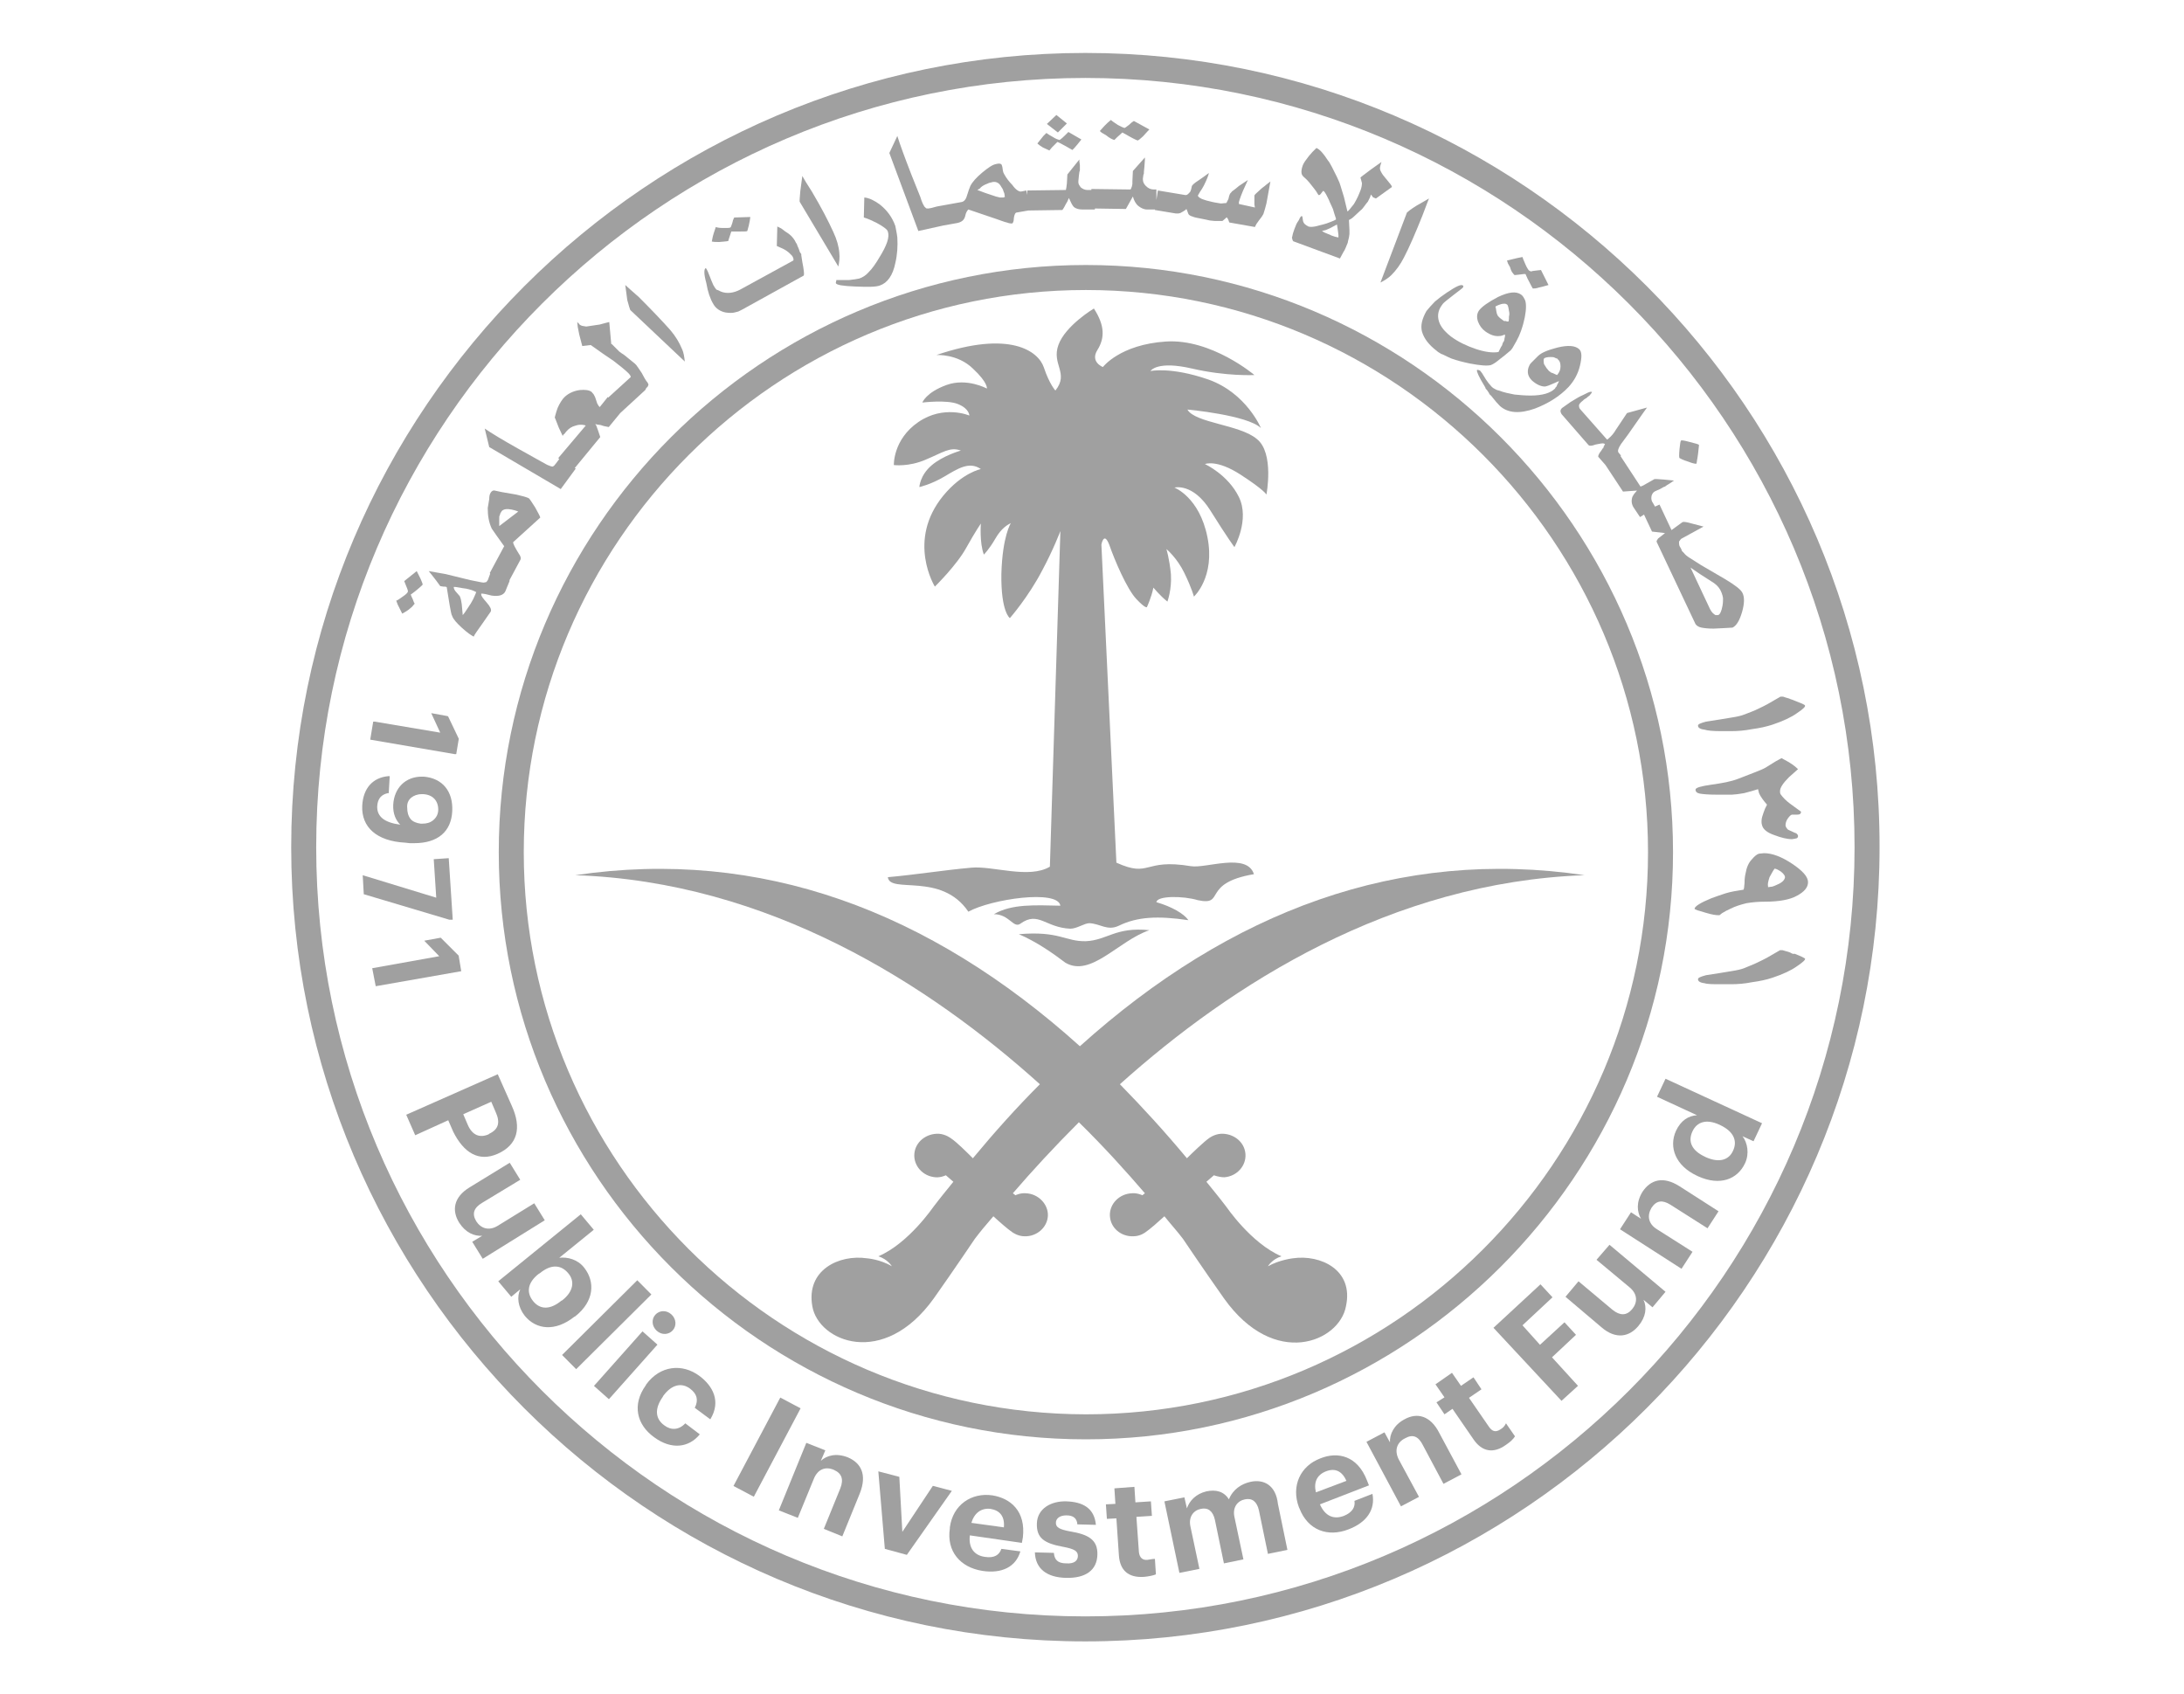
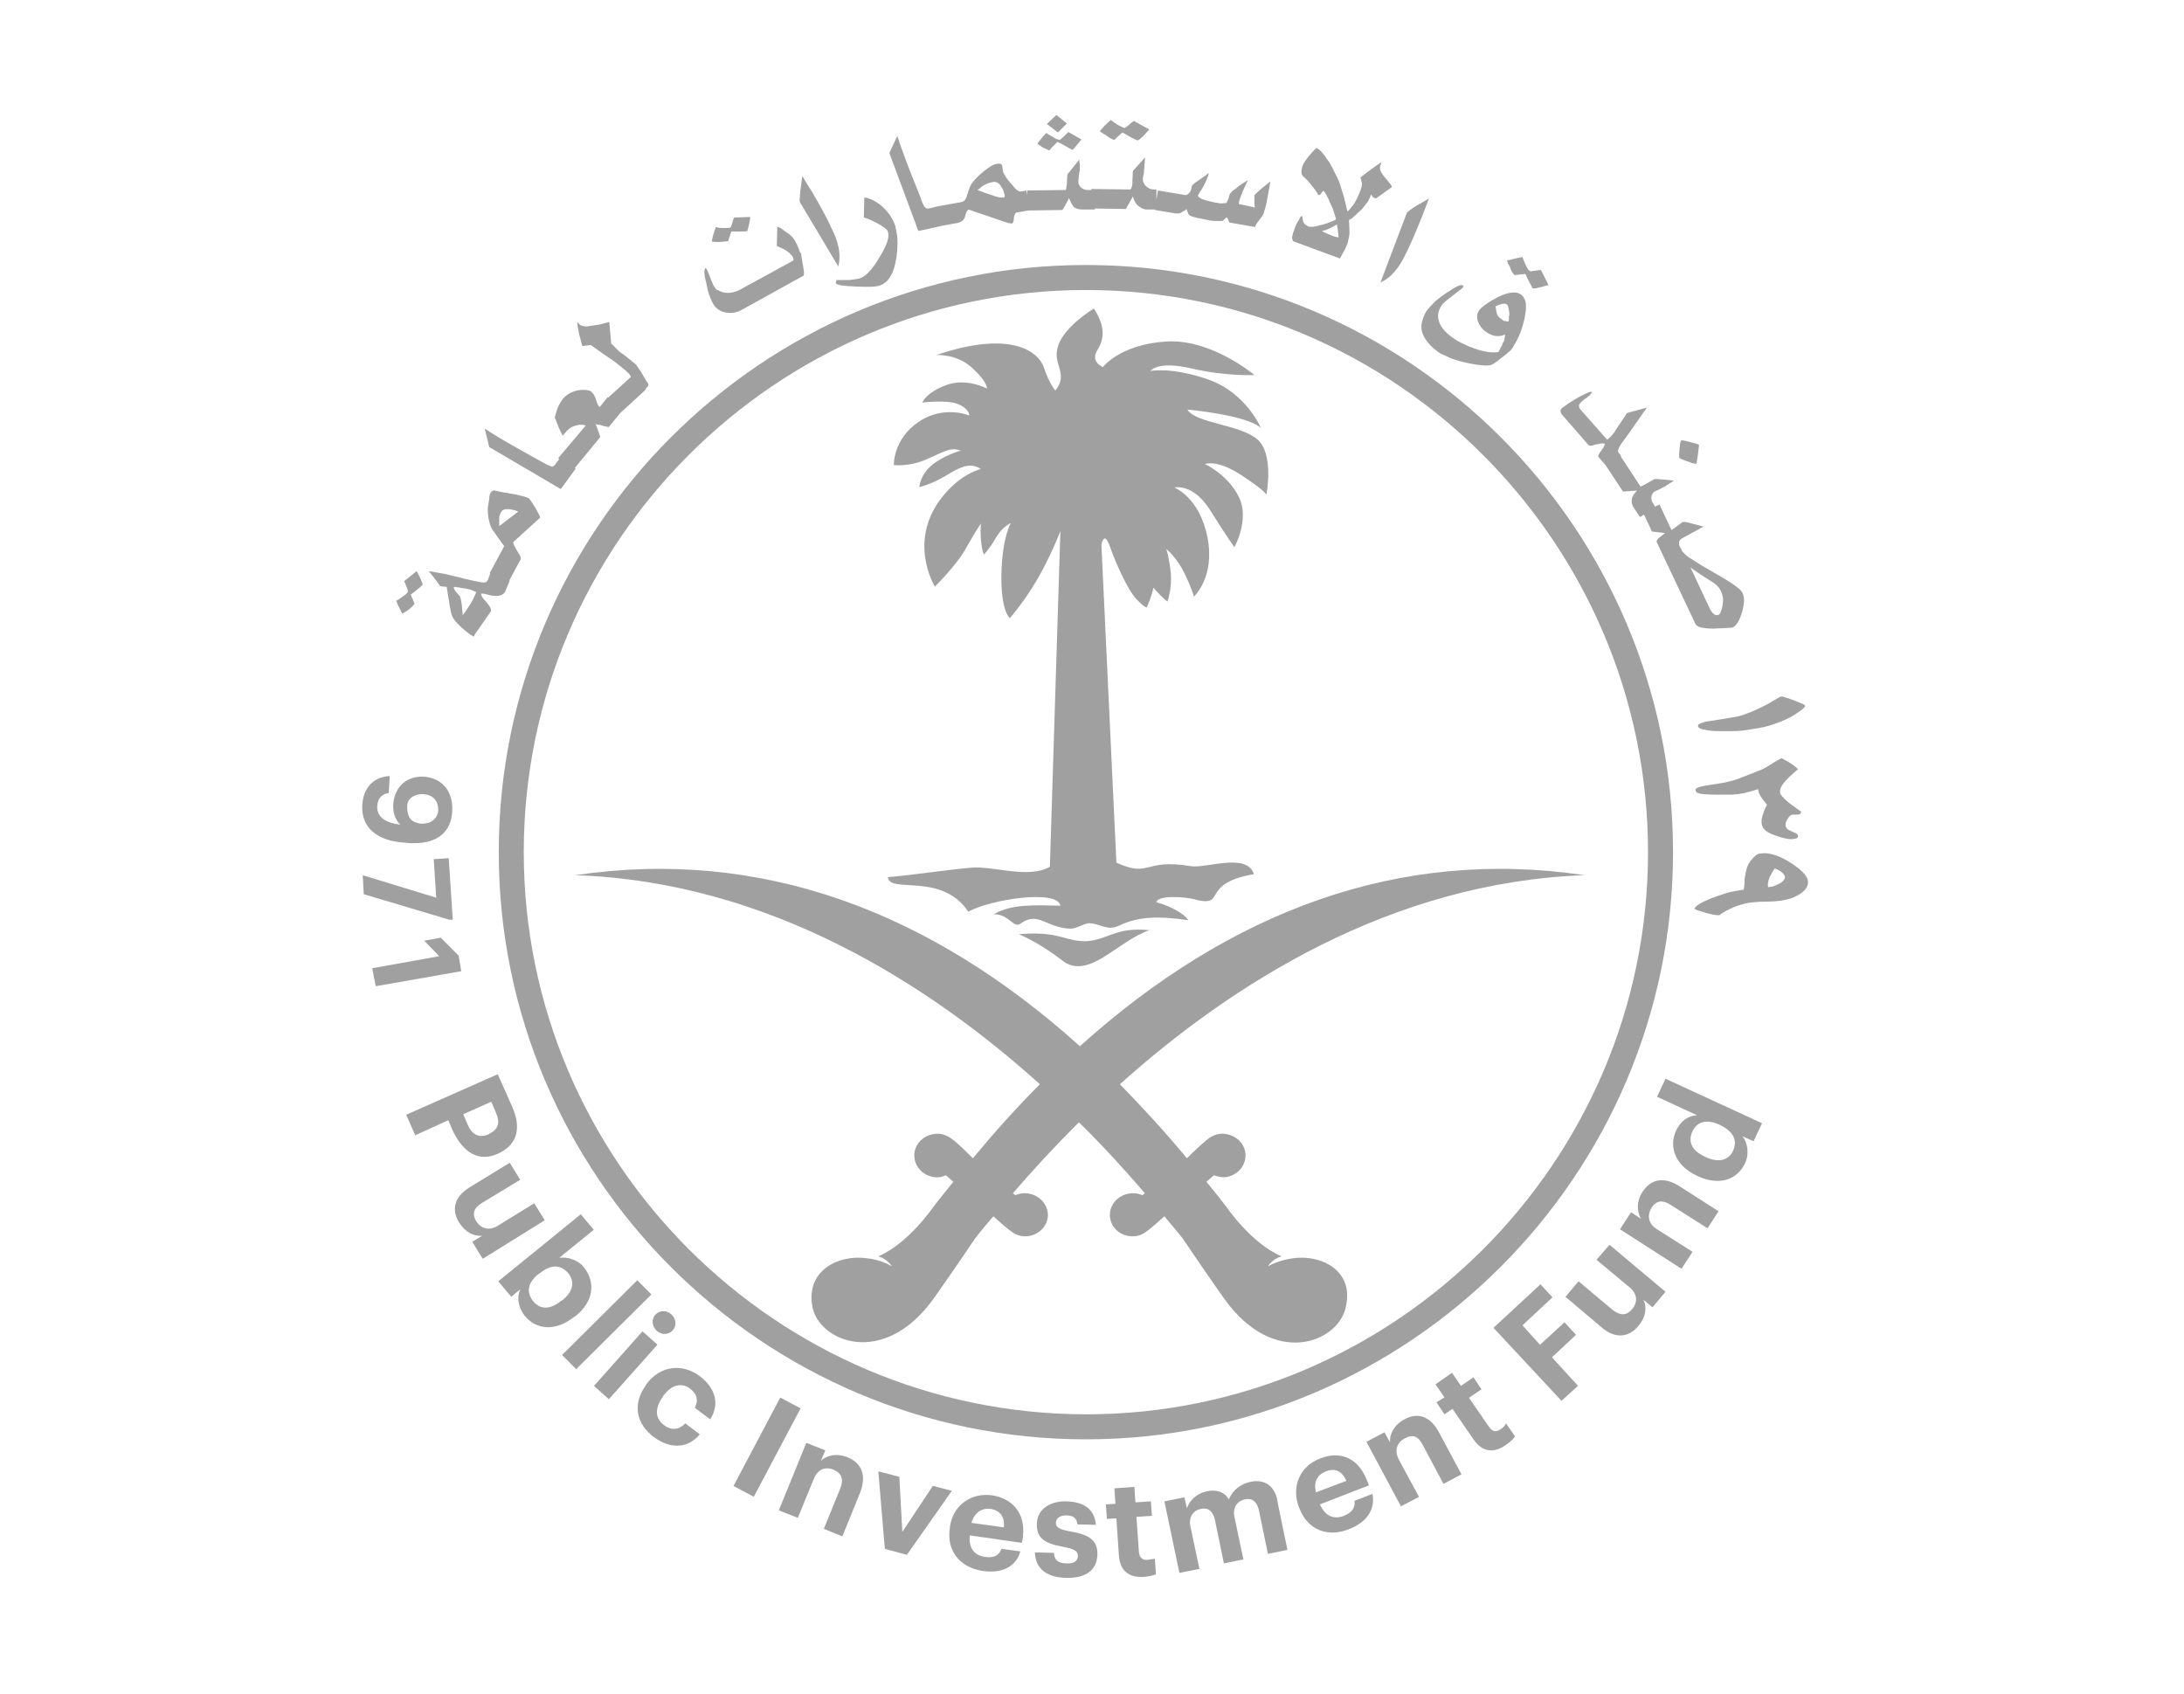
<svg xmlns="http://www.w3.org/2000/svg" width="165" height="128" viewBox="0 0 165 128" fill="none">
  <g id="Public_Investment_Fund_(Saudi_Arabia)_logo 1">
    <g id="Group">
      <g id="Group_2">
        <path id="XMLID_120_" d="M97.681 95.058C97.681 95.058 96.661 95.171 95.792 95.662C95.792 95.662 96.094 95.133 96.812 94.907C94.507 93.924 92.656 91.166 92.618 91.128C92.013 90.335 91.749 90.033 91.144 89.277C91.371 89.088 91.711 88.786 91.711 88.786C91.711 88.786 92.089 88.937 92.505 88.937C93.449 88.861 94.167 88.068 94.092 87.161C94.016 86.254 93.185 85.612 92.24 85.65C91.711 85.688 91.333 85.99 91.333 85.99C90.956 86.254 90.087 87.086 89.671 87.501C88.008 85.499 86.308 83.647 84.608 81.909C93.034 74.353 105.087 66.645 119.709 66.116C105.729 64.038 92.958 68.799 81.585 79.038C70.213 68.799 57.442 64.038 43.462 66.116C58.084 66.607 70.175 74.353 78.563 81.909C76.825 83.647 75.162 85.499 73.5 87.501C73.084 87.086 72.253 86.254 71.837 85.99C71.837 85.99 71.459 85.688 70.93 85.65C69.986 85.612 69.155 86.254 69.079 87.161C69.004 88.068 69.721 88.861 70.666 88.937C71.082 88.975 71.459 88.786 71.459 88.786C71.459 88.786 71.799 89.088 72.026 89.277C71.422 90.033 71.157 90.335 70.553 91.128C70.515 91.166 68.663 93.924 66.359 94.907C67.076 95.133 67.379 95.662 67.379 95.662C66.51 95.133 65.49 95.058 65.49 95.058C63.411 94.756 60.88 95.927 61.371 98.685C61.825 101.33 66.737 103.408 70.553 98.081C72.102 95.889 73.651 93.584 73.651 93.584C74.142 92.942 74.369 92.677 75.049 91.884C75.502 92.3 76.144 92.867 76.485 93.093C76.485 93.093 76.9 93.395 77.391 93.395C78.336 93.433 79.129 92.715 79.167 91.846C79.205 90.977 78.449 90.184 77.505 90.146C77.089 90.108 76.711 90.297 76.711 90.297C76.711 90.297 76.636 90.222 76.522 90.146C77.92 88.521 79.583 86.708 81.51 84.781C83.437 86.67 85.099 88.521 86.497 90.146C86.384 90.222 86.308 90.297 86.308 90.297C86.308 90.297 85.93 90.108 85.515 90.146C84.57 90.184 83.814 90.939 83.852 91.846C83.89 92.753 84.684 93.433 85.628 93.395C86.157 93.395 86.535 93.093 86.535 93.093C86.875 92.867 87.517 92.3 87.971 91.884C88.613 92.677 88.877 92.942 89.369 93.584C89.369 93.584 90.918 95.889 92.467 98.081C96.283 103.446 101.195 101.368 101.686 98.685C102.291 95.927 99.759 94.756 97.681 95.058Z" fill="#A0A0A0" />
        <path id="XMLID_119_" d="M76.976 70.574C78.298 71.141 79.545 72.01 80.489 72.728C82.416 73.861 84.495 71.066 86.837 70.272C84.268 70.007 83.663 71.028 82.039 71.103C80.489 71.141 80.036 70.31 76.976 70.574Z" fill="#A0A0A0" />
        <path id="XMLID_118_" d="M73.386 65.549C71.27 65.738 69.192 66.078 67.076 66.267C67.227 67.552 71.119 65.851 73.159 68.874C74.859 67.929 79.922 67.174 80.111 68.421C78.222 68.383 76.446 68.269 75.086 69.063C76.257 69.063 76.56 70.159 77.089 69.781C78.449 68.799 78.978 70.083 80.867 70.159C81.358 70.159 81.925 69.743 82.303 69.743C83.134 69.781 83.663 70.348 84.532 69.932C85.93 69.252 87.479 69.176 89.784 69.516C89.444 69.025 88.537 68.496 87.366 68.156C87.404 67.665 89.368 67.665 90.502 68.005C92.618 68.458 90.729 66.72 94.734 66.04C94.205 64.378 91.106 65.625 89.973 65.436C86.346 64.831 86.95 66.343 84.343 65.171L83.21 41.141C83.21 41.141 83.399 40.083 83.814 41.179C84.192 42.275 85.137 44.504 85.855 45.259C86.572 46.015 86.648 45.864 86.648 45.864C86.648 45.864 86.988 45.146 87.139 44.39C87.139 44.39 87.63 44.995 88.197 45.448C88.197 45.448 88.537 44.541 88.462 43.37C88.348 42.199 88.121 41.481 88.121 41.481C88.121 41.481 88.915 42.123 89.482 43.295C90.049 44.466 90.2 45.071 90.2 45.071C90.2 45.071 91.824 43.597 91.22 40.574C90.615 37.552 88.726 36.834 88.726 36.834C88.726 36.834 90.124 36.456 91.446 38.572C92.769 40.688 93.26 41.33 93.26 41.33C93.26 41.33 94.431 39.252 93.6 37.552C92.769 35.851 91.031 35.058 91.031 35.058C91.031 35.058 91.9 34.68 93.713 35.851C95.527 37.023 95.678 37.363 95.678 37.363C95.678 37.363 96.283 34.227 94.96 33.169C93.676 32.073 90.275 31.96 89.708 30.939C89.708 30.939 94.242 31.355 95.263 32.337C95.263 32.337 94.167 29.693 91.295 28.672C88.462 27.69 86.912 28.03 86.912 28.03C86.95 27.992 87.441 27.237 90.049 27.841C92.656 28.446 94.771 28.332 94.771 28.332C94.771 28.332 91.522 25.574 88.084 25.801C84.608 26.028 83.323 27.728 83.323 27.728C83.323 27.728 82.341 27.35 82.907 26.443C83.474 25.537 83.474 24.592 82.643 23.307C82.643 23.307 80.489 24.592 79.96 26.066C79.431 27.539 80.791 28.181 79.734 29.504C79.734 29.504 79.28 29.013 78.865 27.766C78.449 26.519 76.295 24.932 70.741 26.821C70.741 26.821 72.328 26.708 73.499 27.841C74.671 28.937 74.557 29.353 74.557 29.353C74.557 29.353 73.046 28.521 71.497 29.088C69.948 29.655 69.683 30.411 69.683 30.411C69.683 30.411 71.535 30.184 72.366 30.524C73.235 30.864 73.235 31.393 73.235 31.393C73.235 31.393 71.308 30.562 69.381 31.884C67.454 33.206 67.53 35.133 67.53 35.133C67.53 35.133 68.663 35.285 69.948 34.718C71.232 34.189 71.761 33.736 72.593 34.038C72.593 34.038 71.232 34.416 70.363 35.171C69.494 35.927 69.457 36.796 69.457 36.796C69.457 36.796 70.326 36.607 71.346 36.002C72.366 35.398 73.235 34.831 74.104 35.436C74.104 35.436 72.706 35.7 71.27 37.438C68.474 40.839 70.628 44.315 70.628 44.315C70.628 44.315 72.29 42.69 73.008 41.368C73.726 40.083 74.104 39.554 74.104 39.554C74.104 39.554 73.99 40.99 74.331 41.897C74.331 41.897 74.746 41.481 75.2 40.688C75.653 39.894 76.144 39.63 76.371 39.516C76.371 39.516 75.729 40.499 75.653 43.37C75.615 46.242 76.295 46.695 76.295 46.695C76.295 46.695 77.693 45.108 78.751 43.068C79.582 41.519 80.111 40.121 80.111 40.121L79.318 65.474C77.731 66.418 75.011 65.398 73.386 65.549Z" fill="#A0A0A0" />
      </g>
      <g id="Group_3">
-         <path id="XMLID_115_" d="M82 122.111C49.998 122.111 23.889 96.002 23.889 64C23.889 31.997 49.998 5.889 82 5.889C114.002 5.889 140.111 31.997 140.111 64C140.111 96.002 114.04 122.111 82 122.111ZM82 4C48.977 4 22 30.977 22 64C22 97.06 48.977 124 82 124C115.06 124 142 97.023 142 64C142.038 30.977 115.06 4 82 4Z" fill="#A0A0A0" />
        <path id="XMLID_112_" d="M39.57 64.378C39.57 40.99 58.65 21.909 82.038 21.909C105.426 21.909 124.507 40.99 124.507 64.378C124.507 87.766 105.426 106.846 82.038 106.846C58.613 106.809 39.57 87.728 39.57 64.378ZM126.396 64.378C126.396 39.932 106.484 20.02 82.038 20.02C57.593 20.02 37.681 39.932 37.681 64.378C37.681 88.824 57.593 108.735 82.038 108.735C106.446 108.735 126.396 88.786 126.396 64.378Z" fill="#A0A0A0" />
        <path id="XMLID_111_" d="M63.335 20.134C63.411 19.793 63.449 19.453 63.411 19.113C63.373 18.622 63.222 18.093 62.957 17.526C62.58 16.695 62.05 15.675 61.333 14.466L60.879 13.748L60.615 13.295L60.464 14.428C60.426 14.919 60.388 15.222 60.426 15.259L63.335 20.134Z" fill="#A0A0A0" />
        <path id="XMLID_110_" d="M63.145 21.38C63.183 21.532 63.675 21.607 64.619 21.645C65.564 21.683 66.168 21.683 66.47 21.569C67.037 21.38 67.453 20.814 67.642 19.869C67.793 19.227 67.831 18.584 67.793 17.942C67.755 17.602 67.68 17.3 67.642 17.073C67.415 16.431 67.037 15.902 66.47 15.448C66.055 15.146 65.677 14.957 65.299 14.919L65.261 16.431C65.639 16.544 65.942 16.695 66.244 16.846C66.735 17.111 67.037 17.337 67.075 17.489C67.226 17.904 66.999 18.547 66.433 19.453C66.168 19.907 65.904 20.285 65.639 20.549C65.412 20.814 65.148 20.965 64.921 21.04C64.77 21.078 64.506 21.116 64.166 21.154H63.939H63.675H63.183C63.183 21.267 63.145 21.305 63.145 21.38Z" fill="#A0A0A0" />
        <g id="XMLID_85_">
          <path id="XMLID_107_" d="M55.023 18.206C55.023 18.169 55.061 18.055 55.137 17.829L55.25 17.489H55.855C56.232 17.489 56.421 17.489 56.459 17.451L56.572 17.035L56.648 16.657L56.686 16.393L55.477 16.431C55.439 16.468 55.439 16.506 55.401 16.582C55.363 16.657 55.363 16.733 55.325 16.846C55.25 17.073 55.212 17.186 55.174 17.186C55.137 17.224 54.948 17.224 54.645 17.224C54.343 17.224 54.154 17.186 54.079 17.149L53.965 17.489C53.928 17.602 53.89 17.715 53.852 17.866L53.776 18.244C53.928 18.282 54.116 18.282 54.343 18.282C54.683 18.244 54.872 18.244 55.023 18.206Z" fill="#A0A0A0" />
-           <path id="XMLID_106_" d="M47.617 23.421L51.736 27.312C51.698 26.972 51.66 26.632 51.509 26.33C51.32 25.877 51.055 25.423 50.64 24.932C50.035 24.252 49.242 23.421 48.259 22.438L47.617 21.872L47.239 21.532L47.39 22.665C47.504 23.081 47.579 23.345 47.617 23.421Z" fill="#A0A0A0" />
          <path id="XMLID_105_" d="M53.89 22.967C54.079 23.307 54.419 23.534 54.834 23.61C55.099 23.647 55.325 23.647 55.477 23.61L55.628 23.572C55.666 23.572 55.741 23.534 55.779 23.534L56.081 23.383L60.728 20.814C60.766 20.7 60.728 20.36 60.615 19.793L60.539 19.302C60.539 19.227 60.539 19.151 60.502 19.151L60.426 19.038L60.351 18.811C60.313 18.735 60.275 18.622 60.237 18.547L60.2 18.433L60.124 18.32L60.048 18.169C59.973 18.055 59.897 17.942 59.784 17.829C59.67 17.715 59.519 17.602 59.33 17.489L59.028 17.262L58.726 17.111L58.688 18.584L59.028 18.735C59.217 18.811 59.33 18.887 59.444 18.962C59.557 19.038 59.633 19.113 59.708 19.189L59.822 19.302C59.822 19.302 59.859 19.34 59.897 19.416C59.935 19.491 59.973 19.605 59.935 19.68L55.93 21.872C55.439 22.136 54.91 22.212 54.456 22.023L54.305 21.947L54.116 21.872L54.003 21.72L53.89 21.532C53.814 21.38 53.701 21.078 53.55 20.7L53.474 20.511L53.398 20.36L53.323 20.247C53.172 20.322 53.172 20.7 53.361 21.38C53.474 22.06 53.663 22.589 53.89 22.967Z" fill="#A0A0A0" />
          <path id="XMLID_102_" d="M74.027 14.239C74.141 14.088 74.292 14.013 74.443 13.937C74.556 13.899 74.632 13.861 74.707 13.824L75.01 13.748C75.274 13.71 75.501 13.824 75.652 14.126C75.765 14.277 75.803 14.39 75.803 14.428L75.879 14.617L75.916 14.882L75.803 14.919H75.69H75.539L75.388 14.882L75.236 14.844L74.67 14.655L74.443 14.579L74.141 14.466L73.838 14.353L74.027 14.239ZM71.269 17.035L72.327 16.846C72.667 16.771 72.856 16.62 72.932 16.28C72.969 16.091 73.045 15.94 73.158 15.826L75.274 16.544C75.614 16.657 75.879 16.771 76.068 16.809C76.257 16.884 76.408 16.884 76.445 16.884C76.521 16.884 76.597 16.733 76.597 16.468C76.634 16.204 76.71 16.053 76.823 16.053L77.692 15.902L80.261 15.864C80.375 15.713 80.45 15.562 80.526 15.411L80.639 15.222L80.753 14.957C80.904 15.297 81.017 15.524 81.13 15.637C81.32 15.788 81.546 15.826 81.773 15.826H82.717V15.751L85.06 15.788L85.589 14.844C85.665 15.146 85.816 15.411 86.005 15.562C86.194 15.713 86.42 15.826 86.647 15.826H87.251V15.864L88.838 16.128H89.027L89.178 16.091C89.329 16.015 89.443 15.94 89.556 15.864L89.632 15.788L89.67 15.864L89.783 16.166C89.821 16.242 89.934 16.317 90.085 16.355C90.236 16.431 90.501 16.468 90.879 16.544L91.068 16.582L91.408 16.657L91.785 16.695H92.352L92.579 16.506L92.654 16.431H92.692C92.73 16.468 92.768 16.544 92.806 16.62L92.843 16.733L92.881 16.809L94.808 17.149L94.921 16.922L95.11 16.657L95.337 16.355L95.45 16.166C95.526 15.94 95.602 15.675 95.677 15.373L95.979 13.71L95.639 13.975C95.526 14.088 95.375 14.164 95.224 14.315C94.921 14.579 94.77 14.73 94.77 14.768V14.995V15.297V15.448L94.808 15.675L93.599 15.411C93.599 15.373 93.599 15.335 93.599 15.259C93.637 15.146 93.675 14.995 93.75 14.806L93.901 14.428L94.279 13.597L93.599 14.05C93.297 14.315 93.108 14.428 93.07 14.466C93.032 14.542 92.957 14.579 92.919 14.655C92.881 14.73 92.843 14.844 92.806 15.033L92.654 15.335L92.239 15.373L91.785 15.297L91.597 15.259L91.143 15.146L90.803 15.033C90.576 14.919 90.501 14.844 90.501 14.768L90.652 14.504C90.69 14.428 90.765 14.353 90.803 14.277L90.954 14.013C91.181 13.559 91.294 13.257 91.332 13.068C91.03 13.295 90.765 13.484 90.539 13.635C90.236 13.824 90.085 13.975 90.047 14.05C90.01 14.239 89.972 14.39 89.934 14.466C89.783 14.655 89.67 14.768 89.518 14.73L87.478 14.39L87.365 15.108V14.315H87.176C86.949 14.315 86.76 14.239 86.571 14.05C86.42 13.899 86.345 13.748 86.345 13.559V13.484L86.382 13.219L86.42 13.106V12.992L86.458 12.615L86.496 12.086V11.897L85.589 12.917L85.551 13.71V13.899L85.513 14.088L85.438 14.277L85.4 14.315L82.453 14.277V14.353H82.151C81.962 14.353 81.811 14.277 81.659 14.164C81.546 14.013 81.471 13.899 81.471 13.786V13.672L81.508 13.295L81.546 12.992L81.584 12.879V12.69V12.463L81.546 12.199V12.048L80.639 13.181L80.602 13.861L80.564 14.164L80.526 14.353L77.617 14.39V14.73L77.541 14.39L77.163 14.466C77.012 14.504 76.748 14.353 76.483 13.975C76.219 13.71 76.03 13.446 75.879 13.181L75.803 13.03L75.765 12.879L75.728 12.615C75.69 12.501 75.69 12.426 75.614 12.388C75.539 12.35 75.425 12.35 75.274 12.388C75.01 12.426 74.67 12.652 74.216 13.03C73.763 13.408 73.46 13.748 73.309 14.05C73.272 14.126 73.158 14.428 73.007 14.919C72.931 15.108 72.818 15.222 72.667 15.259L70.778 15.6L70.362 15.713L70.136 15.751C70.022 15.751 69.984 15.751 69.947 15.713L69.833 15.6C69.833 15.6 69.796 15.562 69.796 15.524C69.758 15.486 69.644 15.259 69.531 14.882L68.851 13.181C68.322 11.821 67.982 10.877 67.793 10.272L67.189 11.557L69.38 17.451L71.269 17.035Z" fill="#A0A0A0" />
          <path id="XMLID_99_" d="M128.436 43.37L129.494 44.05C129.759 44.239 129.947 44.466 130.061 44.768L130.099 44.882L130.136 44.995L130.174 45.184C130.174 45.335 130.174 45.524 130.136 45.751C130.061 46.166 129.947 46.431 129.796 46.468C129.683 46.468 129.607 46.468 129.607 46.468C129.456 46.393 129.305 46.242 129.192 46.015L127.718 42.879L128.436 43.37ZM118.008 30.826C117.932 30.902 117.895 30.977 117.895 31.053C117.895 31.128 117.932 31.204 117.97 31.28L120.01 33.622C120.086 33.698 120.237 33.698 120.539 33.584C120.879 33.509 121.106 33.471 121.182 33.509L121.257 33.547L121.219 33.622L121.144 33.773C121.144 33.849 121.106 33.887 121.068 33.887L121.031 33.962L120.955 34.075L120.842 34.227C120.728 34.416 120.728 34.529 120.766 34.529L121.295 35.133L122.617 37.136L123.675 37.06L123.449 37.325L123.335 37.514C123.222 37.816 123.26 38.118 123.449 38.383L123.902 39.063L124.204 38.874L124.809 40.159L125.791 40.272L125.262 40.688C125.187 40.801 125.149 40.877 125.149 40.914L128.096 47.149C128.209 47.3 128.361 47.375 128.549 47.413C128.738 47.451 129.041 47.489 129.456 47.489L130.25 47.451L130.892 47.413C131.194 47.262 131.421 46.884 131.61 46.242C131.799 45.599 131.799 45.108 131.648 44.806C131.534 44.541 131.081 44.202 130.325 43.748L128.512 42.69L127.68 42.161C127.492 42.048 127.303 41.897 127.227 41.783C127.151 41.708 127.114 41.67 127.076 41.632L127 41.443L126.887 41.254C126.849 41.141 126.849 41.028 126.849 40.914C126.925 40.801 127 40.688 127.114 40.65L128.701 39.781L127.832 39.554C127.454 39.441 127.189 39.403 127.114 39.441L126.282 40.045L125.376 38.118L125.036 38.27L124.884 38.005C124.771 37.854 124.733 37.703 124.771 37.476C124.809 37.325 124.884 37.212 124.998 37.136L125.073 37.098L125.413 36.947L125.678 36.796L125.791 36.758L125.942 36.645L126.131 36.532L126.358 36.38L126.471 36.305C126.396 36.305 126.169 36.267 125.716 36.229L125.187 36.191H124.998L124.393 36.532L124.129 36.683L123.94 36.758L122.429 34.453L122.391 34.491L122.466 34.416L122.277 34.189C122.202 34.075 122.24 33.887 122.466 33.547L122.995 32.829L124.053 31.317L124.431 30.788L122.92 31.204L122.088 32.451C121.937 32.715 121.748 32.942 121.56 33.093L121.484 33.169L121.408 33.206L119.406 30.939C119.293 30.826 119.293 30.713 119.293 30.599C119.33 30.486 119.444 30.373 119.595 30.259C119.595 30.259 119.633 30.222 119.67 30.184L119.784 30.108L119.859 30.07L119.935 29.995L120.086 29.882L120.237 29.693L120.275 29.617C120.237 29.579 120.124 29.579 119.897 29.693L119.746 29.768L119.595 29.844C119.406 29.919 119.066 30.108 118.65 30.373L118.008 30.826Z" fill="#A0A0A0" />
          <path id="XMLID_98_" d="M105.123 20.776C105.463 20.436 105.803 19.982 106.068 19.453C106.483 18.66 106.937 17.602 107.466 16.28L107.768 15.486L107.957 14.995L106.975 15.562C106.559 15.826 106.332 16.015 106.295 16.053L104.292 21.343C104.594 21.191 104.897 21.003 105.123 20.776Z" fill="#A0A0A0" />
          <path id="XMLID_97_" d="M127.529 34.869C127.907 35.02 128.134 35.058 128.171 35.02C128.171 34.944 128.209 34.869 128.209 34.756C128.247 34.642 128.247 34.491 128.285 34.302L128.36 33.622C128.323 33.547 128.096 33.509 127.68 33.395C127.265 33.282 127.038 33.244 127 33.282C126.962 33.32 126.925 33.509 126.887 33.924C126.849 34.34 126.849 34.567 126.887 34.605C126.962 34.642 127.151 34.756 127.529 34.869Z" fill="#A0A0A0" />
          <path id="XMLID_94_" d="M113.625 24.252L113.474 24.139L113.322 24.025L113.171 23.874L113.096 23.723L113.058 23.572L113.02 23.345C113.02 23.27 112.982 23.232 112.982 23.156C113.171 23.043 113.322 23.005 113.436 22.967C113.625 22.929 113.776 22.929 113.851 23.005C113.927 23.043 113.965 23.232 114.003 23.496C114.04 23.647 114.04 23.761 114.003 23.912C114.003 24.025 114.003 24.176 113.965 24.29H113.851L113.776 24.252H113.625ZM107.428 25.045C107.579 25.574 107.957 26.066 108.562 26.519C108.6 26.557 108.637 26.594 108.713 26.632C108.788 26.67 108.864 26.746 109.015 26.783L109.317 26.934L109.657 27.086C110.073 27.237 110.526 27.35 111.055 27.463C111.849 27.615 112.378 27.652 112.642 27.577C112.831 27.501 113.058 27.35 113.322 27.123L113.663 26.859L114.116 26.481L114.154 26.443L114.267 26.292L114.569 25.763L114.758 25.385L114.909 25.008C115.174 24.252 115.287 23.61 115.287 23.156C115.287 22.892 115.249 22.703 115.174 22.589C115.098 22.438 115.023 22.325 114.909 22.249C114.532 21.985 113.965 22.06 113.171 22.438C112.453 22.816 111.962 23.156 111.736 23.458C111.584 23.685 111.547 23.95 111.66 24.29C111.773 24.592 111.962 24.856 112.227 25.045C112.605 25.31 112.945 25.423 113.285 25.385C113.398 25.385 113.511 25.348 113.7 25.272C113.7 25.348 113.7 25.385 113.7 25.423L113.663 25.574C113.663 25.688 113.625 25.801 113.549 25.877L113.474 26.103L113.398 26.217L113.209 26.594C112.756 26.67 112.189 26.594 111.509 26.368C110.829 26.141 110.186 25.839 109.62 25.423C109.28 25.159 108.977 24.856 108.788 24.479C108.562 23.987 108.6 23.496 108.94 23.043C109.015 22.929 109.128 22.816 109.28 22.703L109.809 22.287L110.3 21.909C110.413 21.834 110.489 21.758 110.526 21.72C110.564 21.645 110.564 21.607 110.526 21.569C110.375 21.456 109.998 21.645 109.317 22.098C108.977 22.325 108.675 22.552 108.411 22.778C108.146 23.043 107.957 23.27 107.768 23.496C107.428 24.101 107.315 24.592 107.428 25.045Z" fill="#A0A0A0" />
          <path id="XMLID_91_" d="M100.174 17.375L100.514 17.224L101.005 16.96L101.043 17.186L101.081 17.451L101.118 17.753V17.942C100.929 17.904 100.778 17.866 100.589 17.791L100.514 17.753L100.06 17.564L99.871 17.451L100.174 17.375ZM101.232 19.529L101.496 19.038C101.61 18.887 101.685 18.66 101.798 18.395C101.798 18.395 101.836 18.32 101.836 18.244L101.912 17.942L101.95 17.678V17.375L101.912 16.62C101.987 16.582 102.138 16.506 102.252 16.393L102.781 15.902C102.894 15.826 103.008 15.675 103.196 15.411C103.272 15.335 103.31 15.259 103.348 15.222L103.423 15.07L103.499 14.919L103.574 14.693L103.688 14.844C103.725 14.882 103.725 14.919 103.763 14.919L103.952 14.995L105.161 14.126C105.161 14.05 105.048 13.899 104.821 13.635L104.481 13.219C104.33 12.992 104.254 12.841 104.254 12.728C104.254 12.615 104.292 12.463 104.368 12.237L103.574 12.803L102.97 13.257L102.781 13.408L102.894 13.824C102.894 14.013 102.856 14.201 102.781 14.39L102.705 14.579L102.592 14.844L102.441 15.146L102.29 15.411C102.025 15.751 101.874 15.94 101.798 15.977L101.534 14.882L101.269 14.013C101.194 13.748 101.081 13.559 101.005 13.37L100.778 12.917L100.627 12.615C100.514 12.426 100.438 12.237 100.325 12.123C99.985 11.595 99.72 11.292 99.456 11.179L99.154 11.481L98.889 11.783C98.662 12.086 98.511 12.275 98.436 12.463C98.36 12.652 98.322 12.841 98.322 12.992C98.322 13.181 98.398 13.295 98.587 13.446C98.814 13.635 99.04 13.937 99.305 14.277L99.418 14.428L99.607 14.73C99.683 14.768 99.758 14.693 99.834 14.579C99.909 14.466 99.985 14.39 99.985 14.428C100.023 14.428 100.136 14.579 100.249 14.806L100.4 15.108C100.438 15.222 100.476 15.297 100.514 15.373L100.703 15.788L100.816 16.166L100.929 16.506V16.582C100.816 16.657 100.703 16.695 100.514 16.771L100.212 16.884L99.947 16.96L99.343 17.111C99.116 17.149 98.965 17.149 98.851 17.111C98.625 16.997 98.474 16.884 98.436 16.657L98.398 16.393L98.36 16.317C98.285 16.317 98.209 16.431 98.133 16.62C98.058 16.733 97.982 16.846 97.945 16.922L97.793 17.3C97.756 17.413 97.718 17.526 97.68 17.64C97.642 17.753 97.642 17.866 97.605 17.942C97.642 18.131 97.68 18.244 97.756 18.244L101.232 19.529Z" fill="#A0A0A0" />
          <path id="XMLID_90_" d="M114.078 20.171L114.154 20.398L114.229 20.549C114.305 20.662 114.381 20.738 114.418 20.776H114.494L114.834 20.738L115.136 20.7H115.25L115.401 21.04C115.665 21.532 115.779 21.796 115.816 21.796C115.892 21.796 116.043 21.796 116.27 21.72C116.459 21.683 116.723 21.607 116.988 21.532L116.421 20.398L116.081 20.436L115.779 20.474C115.703 20.511 115.627 20.511 115.59 20.474L115.514 20.436C115.476 20.398 115.363 20.247 115.25 19.982C115.098 19.642 115.023 19.453 115.023 19.416L114.645 19.491L113.852 19.68L113.927 19.907L114.078 20.171Z" fill="#A0A0A0" />
-           <path id="XMLID_87_" d="M116.648 27.086C116.723 27.01 116.912 26.972 117.139 26.972C117.252 26.972 117.366 26.972 117.441 27.01C117.517 27.048 117.592 27.086 117.63 27.086C117.668 27.086 117.668 27.123 117.706 27.161C117.857 27.274 117.895 27.463 117.895 27.69C117.895 27.917 117.819 28.106 117.668 28.295L117.63 28.332L117.29 28.181L117.177 28.144L117.139 28.106L117.026 28.03L116.837 27.803L116.648 27.501C116.61 27.274 116.61 27.123 116.648 27.086ZM115.665 27.426C115.552 27.539 115.514 27.69 115.476 27.766C115.363 28.144 115.439 28.446 115.741 28.748C116.081 29.05 116.421 29.201 116.723 29.201L116.874 29.164L116.988 29.126L117.177 29.05L117.441 28.937L117.781 28.786C117.743 28.899 117.706 28.975 117.668 29.013L117.592 29.201L117.555 29.239L117.517 29.277L117.479 29.353C117.139 29.693 116.534 29.882 115.628 29.882C115.212 29.882 114.796 29.844 114.419 29.806C114.041 29.73 113.625 29.655 113.247 29.504L113.096 29.466L112.945 29.39C112.869 29.353 112.794 29.315 112.681 29.201L112.454 28.937L112.265 28.672L111.963 28.181L111.811 27.992C111.698 27.955 111.623 27.917 111.585 27.955C111.547 28.068 111.736 28.484 112.152 29.164C112.189 29.239 112.227 29.277 112.227 29.315C112.227 29.353 112.265 29.39 112.34 29.466L112.492 29.693C112.529 29.768 112.529 29.806 112.567 29.806C112.567 29.844 112.605 29.844 112.643 29.882L112.794 30.07C112.945 30.259 113.096 30.448 113.323 30.675C113.927 31.204 114.796 31.28 115.968 30.864C116.95 30.486 117.819 29.957 118.499 29.239C118.915 28.786 119.217 28.257 119.368 27.615C119.519 26.972 119.519 26.557 119.293 26.368C118.99 26.103 118.461 26.066 117.668 26.254C116.95 26.443 116.459 26.632 116.194 26.897L115.665 27.426Z" fill="#A0A0A0" />
          <path id="XMLID_86_" d="M79.28 11.368L79.469 11.141L79.658 10.952L79.884 10.725C79.922 10.725 80.149 10.839 80.489 11.028L81.018 11.33L81.169 11.179L81.396 10.914L81.698 10.537L80.716 9.97L80.451 10.234C80.224 10.461 80.073 10.574 80.035 10.574C79.922 10.537 79.771 10.499 79.544 10.348L79.28 10.197L79.053 10.045L78.94 10.159L78.826 10.272L78.675 10.461L78.373 10.839C78.449 10.914 78.6 11.028 78.789 11.141C78.902 11.179 79.091 11.292 79.28 11.368Z" fill="#A0A0A0" />
        </g>
        <path id="XMLID_84_" d="M79.091 9.365L79.922 10.008L80.602 9.327L79.809 8.685L79.091 9.365Z" fill="#A0A0A0" />
        <g id="XMLID_70_">
          <path id="XMLID_83_" d="M84.19 10.574L84.379 10.385L84.795 10.008L85.4 10.348C85.74 10.537 85.928 10.612 85.966 10.612L86.08 10.537L86.344 10.31C86.609 10.008 86.797 9.819 86.835 9.781L85.664 9.139C85.588 9.176 85.437 9.29 85.286 9.441C85.097 9.592 84.984 9.667 84.946 9.667L84.757 9.592L84.455 9.441C84.153 9.252 83.964 9.101 83.926 9.063L83.662 9.29L83.435 9.516L83.095 9.894C83.132 9.97 83.321 10.083 83.586 10.234C83.813 10.423 84.039 10.537 84.19 10.574Z" fill="#A0A0A0" />
          <path id="XMLID_82_" d="M42.364 36.947L43.498 35.398L43.422 35.36L45.349 33.018L45.198 32.564L45.047 32.149L44.971 32.035L45.122 32.073L45.387 32.111L45.614 32.186L45.991 32.262L46.86 31.204L48.75 29.466L48.825 29.315L48.938 29.201C48.976 29.088 49.014 29.05 48.976 29.013C48.938 28.899 48.901 28.861 48.863 28.824C48.825 28.786 48.787 28.71 48.712 28.597L48.485 28.181C48.296 27.879 48.145 27.69 48.069 27.577C48.069 27.577 48.032 27.539 47.956 27.463L47.163 26.821L46.936 26.67L46.785 26.557L46.52 26.292L46.218 25.99H46.18L46.029 24.327L45.727 24.403L45.311 24.516L44.291 24.668C44.102 24.63 43.989 24.63 43.913 24.592L43.838 24.554C43.8 24.554 43.8 24.516 43.762 24.479L43.611 24.327L43.649 24.705L43.762 25.272L43.989 26.141L44.631 26.066L45.538 26.708L46.369 27.274C46.86 27.652 47.238 27.955 47.465 28.181C47.578 28.295 47.654 28.408 47.654 28.484L45.954 30.033L45.916 29.995L45.311 30.751L45.236 30.675L45.122 30.486L45.009 30.146C44.971 29.995 44.896 29.882 44.858 29.806C44.82 29.73 44.745 29.693 44.707 29.617C44.518 29.466 44.216 29.428 43.8 29.466C43.271 29.541 42.818 29.768 42.515 30.146C42.326 30.41 42.138 30.713 42.024 31.128L41.949 31.393L41.911 31.544L41.949 31.62L42.213 32.3L42.515 32.942C42.515 32.904 42.553 32.829 42.629 32.791L42.78 32.602C42.969 32.375 43.195 32.224 43.498 32.149C43.724 32.073 43.913 32.073 44.14 32.111L44.253 32.149L42.175 34.605L42.251 34.68L42.024 34.982L41.873 35.171C41.797 35.247 41.722 35.247 41.722 35.247L41.571 35.209C41.571 35.209 41.533 35.209 41.495 35.171C41.42 35.171 41.231 35.058 40.891 34.869L39.266 33.962C37.981 33.244 37.112 32.715 36.621 32.375L36.961 33.773L42.364 36.947Z" fill="#A0A0A0" />
          <path id="XMLID_78_" d="M34.921 44.428L35.186 44.466C35.261 44.466 35.299 44.504 35.374 44.504L35.639 44.579L35.828 44.655L35.979 44.73L35.904 44.919L35.752 45.259L35.563 45.599C35.526 45.637 35.488 45.713 35.412 45.826L35.261 46.053L35.11 46.28L34.959 46.468L34.883 45.637C34.846 45.373 34.808 45.184 34.732 45.033L34.468 44.73C34.354 44.617 34.279 44.466 34.279 44.353C34.279 44.315 34.505 44.353 34.921 44.428ZM37.717 39.743V39.592V39.214C37.717 39.063 37.717 38.95 37.755 38.95L37.793 38.798L37.906 38.609C38.057 38.458 38.284 38.421 38.662 38.496C38.813 38.534 39.002 38.572 39.153 38.647L37.717 39.743ZM32.956 43.861L33.259 44.277L33.485 44.315C33.599 44.315 33.674 44.315 33.75 44.353L33.977 45.751C34.052 46.128 34.09 46.431 34.166 46.544C34.241 46.771 34.505 47.073 34.921 47.451C35.337 47.829 35.639 48.018 35.79 48.093L35.866 47.942L36.017 47.715L36.47 47.073C36.848 46.544 37.037 46.242 37.075 46.204C37.15 46.053 37.037 45.826 36.773 45.524C36.508 45.222 36.357 45.033 36.357 44.919V44.844H36.432C36.508 44.844 36.735 44.882 37.15 44.995C37.717 45.071 38.019 44.957 38.17 44.693L38.511 43.861H38.473L39.304 42.312C39.38 42.199 39.342 42.01 39.191 41.821C38.888 41.33 38.737 41.028 38.775 40.952L40.815 39.101C40.815 39.025 40.664 38.761 40.438 38.345C40.173 37.929 40.022 37.703 39.984 37.665C39.871 37.589 39.72 37.552 39.606 37.514L39.304 37.438L39.002 37.363L37.906 37.174L37.377 37.06C37.264 37.023 37.15 37.098 37.075 37.212C36.999 37.325 36.961 37.476 36.961 37.703L36.848 38.383C36.848 38.95 36.924 39.441 37.15 39.932L37.49 40.423L38.057 41.217L38.095 41.254L36.999 43.295L37.037 43.333L36.924 43.635L36.886 43.748C36.848 43.861 36.773 43.937 36.735 43.975L36.546 44.013C36.432 44.013 36.092 43.937 35.526 43.824L33.674 43.37L33.032 43.257L32.39 43.144L32.692 43.521L32.956 43.861Z" fill="#A0A0A0" />
          <path id="XMLID_77_" d="M30.387 46.355C30.463 46.317 30.538 46.28 30.651 46.204L30.878 46.053L31.143 45.826C31.218 45.751 31.256 45.675 31.332 45.599C31.294 45.562 31.256 45.486 31.18 45.259L31.105 45.108L31.029 44.919C31.067 44.882 31.256 44.768 31.52 44.541C31.709 44.39 31.823 44.277 31.898 44.202L31.936 44.164C31.936 44.126 31.898 44.013 31.785 43.748L31.634 43.446L31.483 43.144L30.538 43.899L30.765 44.466C30.803 44.579 30.84 44.655 30.803 44.73C30.765 44.806 30.651 44.919 30.425 45.071C30.16 45.259 30.009 45.373 29.934 45.373L30.047 45.675L30.387 46.355Z" fill="#A0A0A0" />
          <path id="XMLID_74_" d="M133.687 66.267C133.914 65.851 134.027 65.662 134.065 65.625C134.178 65.625 134.329 65.7 134.556 65.851C134.745 66.002 134.858 66.154 134.858 66.267C134.821 66.531 134.556 66.72 134.178 66.871C134.103 66.909 133.989 66.947 133.876 66.985C133.876 66.985 133.763 66.985 133.574 67.023V66.947C133.536 66.834 133.574 66.607 133.687 66.267ZM128.02 68.647C128.057 68.723 128.322 68.799 128.851 68.95C129.342 69.101 129.644 69.138 129.795 69.138H129.909L130.098 68.987L130.362 68.836C130.4 68.799 130.438 68.799 130.513 68.761C130.589 68.723 130.664 68.685 130.74 68.647C131.118 68.458 131.496 68.345 131.949 68.232C132.402 68.156 132.856 68.118 133.347 68.118C134.405 68.118 135.236 67.967 135.765 67.665C136.332 67.363 136.596 67.023 136.596 66.645C136.596 66.229 136.181 65.776 135.387 65.247C134.594 64.718 133.876 64.453 133.271 64.453L132.894 64.491C132.742 64.529 132.554 64.68 132.365 64.907C132.1 65.171 131.949 65.549 131.873 66.002C131.836 66.154 131.798 66.38 131.798 66.72L131.76 67.098L131.722 67.212C131.231 67.287 130.778 67.363 130.4 67.476L129.833 67.665L129.304 67.854C128.473 68.194 128.057 68.458 128.02 68.647Z" fill="#A0A0A0" />
          <path id="XMLID_73_" d="M135.84 58.106C135.576 57.841 135.274 57.652 135.009 57.501L134.593 57.275L134.178 57.501L133.384 57.992C133.195 58.106 132.893 58.219 132.515 58.37L131.344 58.824C130.777 59.05 130.097 59.164 129.304 59.277C128.51 59.39 128.095 59.504 128.095 59.655C128.095 59.806 128.208 59.919 128.435 59.957C128.661 59.995 129.077 60.033 129.682 60.033H129.908H130.853L131.269 59.995L131.76 59.919L132.326 59.768L132.818 59.617L132.893 59.919C133.007 60.184 133.233 60.486 133.498 60.788L133.422 60.94L133.347 61.091L133.233 61.393C133.158 61.62 133.082 61.809 133.082 62.035C133.082 62.149 133.082 62.224 133.12 62.337C133.195 62.64 133.498 62.904 134.065 63.093C134.556 63.282 135.009 63.395 135.387 63.395L135.614 63.358L135.765 63.32C135.84 63.244 135.84 63.206 135.84 63.131C135.803 63.018 135.727 62.942 135.576 62.904L135.085 62.678C134.971 62.564 134.896 62.451 134.896 62.337C134.896 62.149 134.971 61.96 135.085 61.809C135.198 61.657 135.311 61.544 135.387 61.544H135.576H135.765C135.991 61.544 136.067 61.468 136.067 61.317L135.236 60.713C134.934 60.486 134.707 60.259 134.518 59.995C134.48 59.919 134.48 59.844 134.48 59.768C134.48 59.504 134.707 59.164 135.16 58.71L135.84 58.106Z" fill="#A0A0A0" />
          <path id="XMLID_72_" d="M130.777 54.214C130.286 54.29 129.681 54.403 128.888 54.516C128.472 54.63 128.283 54.705 128.283 54.819C128.283 54.97 128.434 55.083 128.774 55.121C129.001 55.196 129.417 55.234 129.983 55.234H130.512H130.815C131.268 55.234 131.797 55.196 132.364 55.083C132.931 55.008 133.46 54.894 133.913 54.743C134.706 54.479 135.349 54.176 135.764 53.874C136.218 53.572 136.407 53.383 136.369 53.307C136.369 53.232 136.067 53.118 135.575 52.929C135.5 52.892 135.386 52.854 135.273 52.816C135.198 52.778 135.084 52.74 134.933 52.703L134.706 52.627H134.517L133.535 53.194C133.346 53.307 133.082 53.421 132.779 53.572C132.477 53.723 132.137 53.836 131.759 53.987C131.57 54.063 131.268 54.139 130.777 54.214Z" fill="#A0A0A0" />
-           <path id="XMLID_71_" d="M135.273 71.972C135.198 71.934 135.084 71.897 134.933 71.859L134.669 71.783H134.48L133.497 72.35C133.308 72.463 133.044 72.577 132.742 72.728C132.439 72.879 132.099 72.992 131.759 73.144C131.57 73.219 131.268 73.295 130.777 73.37C130.286 73.446 129.681 73.559 128.888 73.672C128.472 73.786 128.283 73.861 128.283 73.975C128.283 74.126 128.434 74.239 128.774 74.277C129.001 74.353 129.417 74.353 129.983 74.353H130.512H130.815C131.268 74.353 131.797 74.315 132.364 74.201C132.931 74.126 133.46 74.013 133.913 73.861C134.706 73.597 135.349 73.295 135.764 72.992C136.218 72.69 136.407 72.501 136.369 72.426C136.369 72.388 136.067 72.237 135.575 72.048C135.5 72.086 135.386 72.048 135.273 71.972Z" fill="#A0A0A0" />
        </g>
-         <path id="XMLID_69_" d="M34.468 56.972L34.657 55.839V55.801L33.864 54.139L33.826 54.101L32.579 53.874L33.259 55.348L28.31 54.516H28.196L27.97 55.877L34.355 56.972H34.468Z" fill="#A0A0A0" />
        <g id="XMLID_65_">
          <path id="XMLID_66_" d="M31.069 60.259C31.257 60.108 31.522 59.995 31.862 59.995C31.9 59.995 31.938 59.995 31.975 59.995C32.693 60.033 33.109 60.486 33.109 61.166C33.109 61.506 32.958 61.771 32.731 61.96C32.504 62.149 32.24 62.224 31.9 62.224C31.862 62.224 31.824 62.224 31.786 62.224C31.484 62.186 31.182 62.073 31.031 61.884C30.842 61.657 30.766 61.355 30.766 61.053C30.729 60.713 30.842 60.448 31.069 60.259ZM30.615 63.66L30.955 63.698C31.069 63.698 31.182 63.698 31.295 63.698C33.071 63.698 34.091 62.829 34.167 61.28C34.242 59.768 33.411 58.786 32.013 58.672C31.975 58.672 31.9 58.672 31.862 58.672C30.653 58.672 29.784 59.504 29.708 60.788C29.671 61.506 29.935 61.998 30.237 62.3C29.066 62.149 28.462 61.695 28.499 60.902C28.537 60.335 28.802 60.033 29.293 59.919H29.368L29.444 58.635H29.331C28.159 58.748 27.441 59.542 27.366 60.864C27.29 62.489 28.462 63.547 30.615 63.66Z" fill="#A0A0A0" />
        </g>
        <path id="XMLID_64_" d="M33.94 69.479H34.204L33.902 64.831L32.769 64.907L32.958 67.816L27.517 66.154L27.403 66.116L27.479 67.476V67.552L33.94 69.479Z" fill="#A0A0A0" />
        <path id="XMLID_63_" d="M34.658 72.237V72.199L33.335 70.876L33.297 70.839L32.051 71.065L33.184 72.237L28.121 73.144L28.386 74.504L34.846 73.37L34.658 72.237Z" fill="#A0A0A0" />
        <g id="XMLID_55_">
          <path id="XMLID_60_" d="M37.114 83.232L37.454 84.025C37.794 84.781 37.68 85.31 36.962 85.65L36.925 85.688C36.245 85.99 35.678 85.763 35.338 84.97L34.998 84.176L37.114 83.232ZM37.605 87.161C39.116 86.481 39.418 85.196 38.663 83.534L37.605 81.154L30.69 84.214L31.37 85.763L33.864 84.63L34.242 85.499C35.035 87.086 36.169 87.803 37.605 87.161Z" fill="#A0A0A0" />
          <path id="XMLID_59_" d="M40.362 90.902L37.604 92.602C36.924 93.018 36.32 92.791 35.98 92.262C35.64 91.695 35.791 91.242 36.433 90.864L39.304 89.126L38.511 87.841L35.488 89.693C34.242 90.448 34.128 91.469 34.695 92.375C35.186 93.131 35.828 93.395 36.433 93.358L35.677 93.811L36.471 95.096L41.156 92.186L40.362 90.902Z" fill="#A0A0A0" />
          <path id="XMLID_56_" d="M42.479 98.232L42.403 98.269C41.572 98.95 40.816 98.95 40.287 98.307C39.758 97.665 39.834 96.909 40.703 96.229L40.779 96.191C41.648 95.474 42.403 95.549 42.932 96.191C43.423 96.758 43.348 97.552 42.479 98.232ZM43.461 99.441C44.897 98.307 44.972 96.834 44.141 95.776C43.65 95.133 42.857 94.945 42.252 95.02L44.859 92.904L43.877 91.733L37.643 96.796L38.625 97.967L39.305 97.4C39.041 97.967 39.116 98.723 39.645 99.403C40.514 100.461 41.95 100.612 43.386 99.479L43.461 99.441Z" fill="#A0A0A0" />
        </g>
        <path id="XMLID_54_" d="M48.146 96.718L42.464 102.363L43.529 103.435L49.211 97.79L48.146 96.718Z" fill="#A0A0A0" />
        <g id="XMLID_52_">
          <path id="XMLID_53_" d="M49.506 99.327C49.204 99.668 49.242 100.196 49.62 100.536C49.997 100.877 50.526 100.839 50.829 100.499C51.131 100.159 51.093 99.63 50.715 99.29C50.337 98.95 49.809 98.987 49.506 99.327Z" fill="#A0A0A0" />
        </g>
        <path id="XMLID_51_" d="M48.54 100.577L44.874 104.699L46.003 105.703L49.669 101.582L48.54 100.577Z" fill="#A0A0A0" />
        <g id="XMLID_49_">
          <path id="XMLID_50_" d="M52.831 103.937C51.547 102.992 49.884 103.144 48.826 104.579L48.789 104.655C47.731 106.128 48.108 107.64 49.431 108.584C50.716 109.529 52.038 109.378 52.869 108.358L51.773 107.526C51.282 108.055 50.678 108.055 50.187 107.678C49.507 107.186 49.431 106.431 50.073 105.524L50.111 105.448C50.753 104.579 51.509 104.428 52.151 104.919C52.642 105.297 52.794 105.751 52.491 106.355L53.663 107.224C54.494 105.864 53.852 104.693 52.831 103.937Z" fill="#A0A0A0" />
        </g>
        <path id="XMLID_48_" d="M58.949 105.58L55.414 112.258L56.95 113.071L60.485 106.393L58.949 105.58Z" fill="#A0A0A0" />
        <g id="XMLID_46_">
          <path id="XMLID_47_" d="M64.053 110.096C63.184 109.756 62.466 109.945 62.013 110.36L62.353 109.567L60.917 109L58.839 114.101L60.275 114.667L61.484 111.72C61.786 110.965 62.391 110.776 62.995 111.04C63.6 111.305 63.751 111.758 63.486 112.438L62.239 115.499L63.637 116.065L64.96 112.816C65.526 111.38 65.035 110.511 64.053 110.096Z" fill="#A0A0A0" />
        </g>
        <path id="XMLID_45_" d="M70.476 112.249L68.171 115.725L67.944 111.569L66.357 111.154L66.849 117.01L68.511 117.463L71.912 112.627L70.476 112.249Z" fill="#A0A0A0" />
        <g id="XMLID_33_">
          <path id="XMLID_42_" d="M73.386 115.045C73.612 114.29 74.141 113.912 74.822 113.987C75.54 114.101 75.917 114.554 75.842 115.385L73.386 115.045ZM74.973 112.967C73.386 112.741 71.988 113.685 71.761 115.385V115.461C71.497 117.199 72.555 118.408 74.217 118.673C75.691 118.899 76.749 118.37 77.089 117.199L75.653 117.01C75.502 117.463 75.124 117.728 74.406 117.615C73.575 117.501 73.159 116.897 73.272 115.99L77.202 116.557L77.278 116.141C77.504 114.176 76.371 113.194 74.973 112.967Z" fill="#A0A0A0" />
          <path id="XMLID_41_" d="M80.829 115.688C80.036 115.536 79.772 115.385 79.772 115.045C79.772 114.705 80.074 114.479 80.565 114.479C81.094 114.479 81.358 114.705 81.396 115.159L82.794 115.196C82.681 113.912 81.774 113.458 80.565 113.421C79.431 113.383 78.374 113.95 78.336 115.083C78.298 116.179 78.865 116.594 80.338 116.859C81.132 117.01 81.434 117.161 81.434 117.539C81.434 117.917 81.132 118.144 80.565 118.106C79.885 118.106 79.658 117.803 79.62 117.312L78.185 117.275C78.222 118.484 79.054 119.164 80.527 119.201C82.001 119.239 82.87 118.635 82.907 117.463C82.945 116.292 82.19 115.914 80.829 115.688Z" fill="#A0A0A0" />
          <path id="XMLID_40_" d="M86.686 117.841C86.308 117.879 86.081 117.652 86.043 117.237L85.855 114.592L87.026 114.516L86.95 113.421L85.779 113.496L85.704 112.325L84.192 112.438L84.268 113.61L83.55 113.647L83.625 114.743L84.343 114.705L84.532 117.501C84.608 118.635 85.25 119.201 86.421 119.126C86.837 119.088 87.139 119.013 87.328 118.937L87.253 117.766C87.101 117.766 86.912 117.803 86.686 117.841Z" fill="#A0A0A0" />
          <path id="XMLID_39_" d="M94.469 111.947C93.788 112.098 93.146 112.514 92.844 113.269C92.466 112.665 91.861 112.514 91.144 112.665C90.35 112.854 89.859 113.383 89.67 113.95L89.481 113.118L87.97 113.421L89.103 118.824L90.615 118.521L89.934 115.31C89.783 114.592 90.161 114.101 90.728 113.987C91.257 113.874 91.635 114.139 91.786 114.819L92.466 118.106L93.939 117.803L93.259 114.592C93.108 113.874 93.486 113.383 94.053 113.269C94.582 113.156 94.96 113.421 95.111 114.101L95.791 117.388L97.264 117.086L96.546 113.61C96.395 112.212 95.489 111.72 94.469 111.947Z" fill="#A0A0A0" />
          <path id="XMLID_36_" d="M100.174 111.154C100.854 110.889 101.383 111.116 101.723 111.872L99.419 112.741C99.23 111.985 99.494 111.418 100.174 111.154ZM102.328 113.383C102.404 113.836 102.177 114.252 101.534 114.516C100.741 114.819 100.099 114.516 99.721 113.647L103.424 112.212L103.273 111.834C102.555 109.982 101.081 109.642 99.759 110.171C98.247 110.738 97.529 112.249 98.134 113.874L98.172 113.95C98.814 115.612 100.325 116.141 101.875 115.537C103.273 115.008 103.915 114.025 103.688 112.854L102.328 113.383Z" fill="#A0A0A0" />
          <path id="XMLID_35_" d="M106.107 107.224C105.313 107.64 104.973 108.358 105.011 108.962L104.596 108.206L103.235 108.924L105.842 113.798L107.203 113.081L105.691 110.285C105.313 109.567 105.54 108.962 106.145 108.66C106.749 108.32 107.165 108.509 107.505 109.189L109.054 112.098L110.414 111.38L108.752 108.282C108.072 106.922 107.051 106.695 106.107 107.224Z" fill="#A0A0A0" />
          <path id="XMLID_34_" d="M113.361 107.98C113.021 108.207 112.757 108.169 112.492 107.791L110.981 105.599L111.925 104.957L111.321 104.05L110.376 104.693L109.696 103.71L108.449 104.579L109.129 105.562L108.525 105.94L109.129 106.846L109.734 106.431L111.321 108.735C111.963 109.68 112.832 109.831 113.777 109.151C114.117 108.924 114.343 108.698 114.457 108.509L113.777 107.526C113.663 107.753 113.55 107.866 113.361 107.98Z" fill="#A0A0A0" />
        </g>
        <path id="XMLID_32_" d="M119.065 100.839L118.196 99.894L116.345 101.594L115.022 100.121L117.289 98.005L116.383 97.023L112.831 100.31L117.97 105.826L119.216 104.693L117.252 102.539L119.065 100.839Z" fill="#A0A0A0" />
        <g id="XMLID_26_">
          <path id="XMLID_31_" d="M120.615 95.171L123.109 97.249C123.751 97.778 123.713 98.421 123.298 98.912C122.882 99.403 122.391 99.403 121.824 98.95L119.255 96.796L118.272 97.967L120.993 100.272C122.089 101.217 123.109 100.99 123.789 100.159C124.356 99.478 124.431 98.761 124.167 98.194L124.847 98.761L125.829 97.589L121.597 94.038L120.615 95.171Z" fill="#A0A0A0" />
          <path id="XMLID_30_" d="M124.091 90.033C123.6 90.826 123.675 91.544 123.978 92.073L123.222 91.582L122.391 92.866L127.038 95.851L127.869 94.567L125.187 92.866C124.506 92.451 124.431 91.808 124.771 91.242C125.149 90.675 125.602 90.637 126.207 91.015L129.003 92.791L129.834 91.506L126.887 89.617C125.64 88.824 124.695 89.126 124.091 90.033Z" fill="#A0A0A0" />
          <path id="XMLID_27_" d="M129.909 84.97L129.985 85.007C131.005 85.499 131.27 86.217 130.93 86.934C130.627 87.615 129.909 87.879 128.889 87.426L128.814 87.388C127.831 86.934 127.491 86.254 127.869 85.461C128.209 84.743 128.927 84.516 129.909 84.97ZM125.187 82.854L128.209 84.252C127.567 84.29 127 84.63 126.622 85.423C126.056 86.67 126.585 88.068 128.209 88.824L128.285 88.861C129.947 89.617 131.27 89.088 131.836 87.879C132.176 87.161 132.025 86.33 131.647 85.839L132.479 86.217L133.121 84.856L125.829 81.494L125.187 82.854Z" fill="#A0A0A0" />
        </g>
      </g>
    </g>
  </g>
</svg>